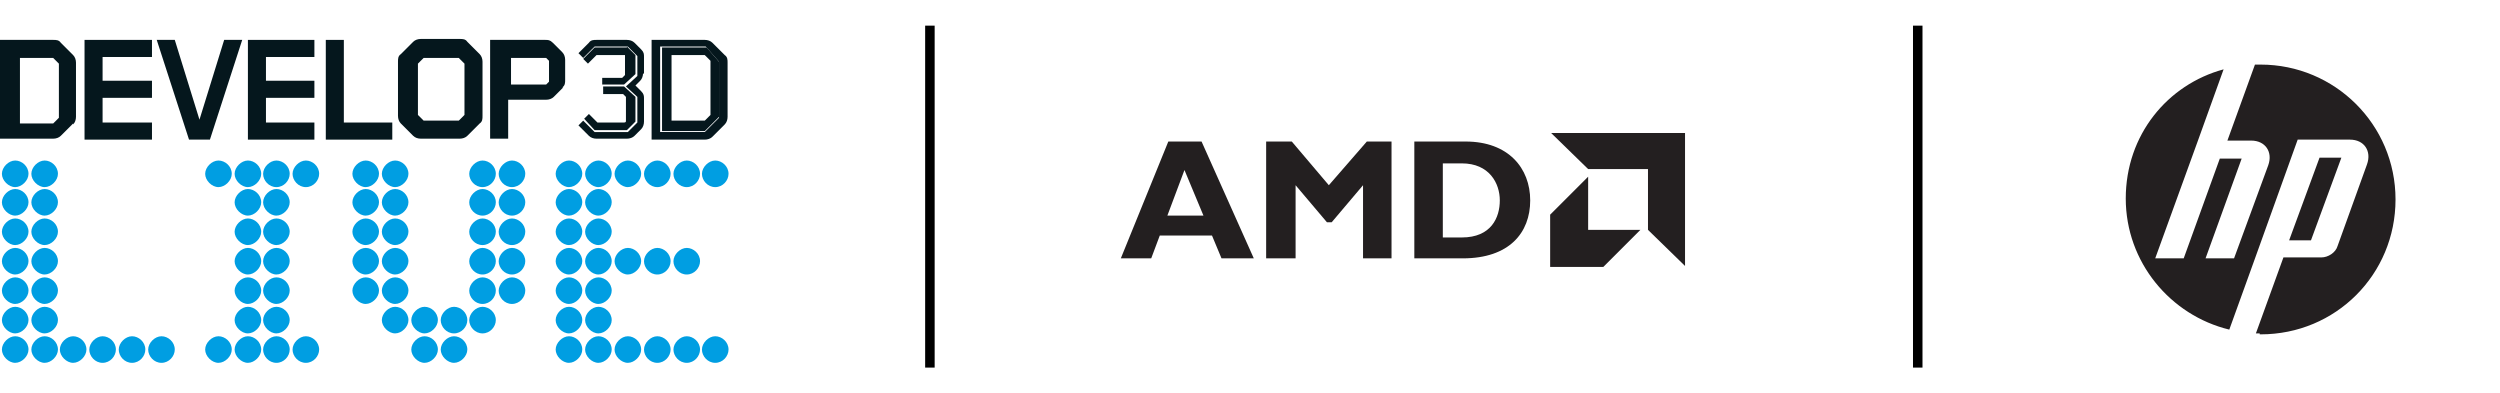
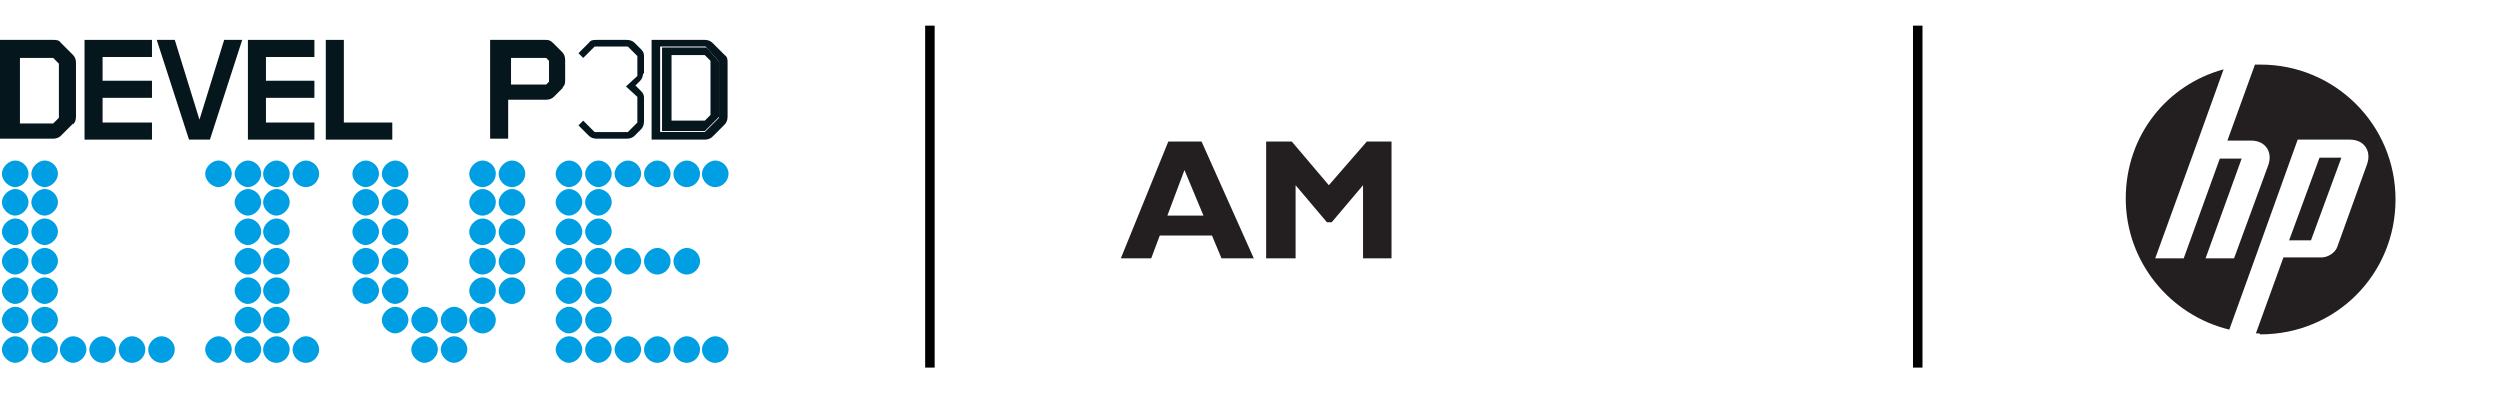
<svg xmlns="http://www.w3.org/2000/svg" id="Layer_1" version="1.1" viewBox="0 0 263.2 41.4">
  <defs>
    <style>
      .st0 {
        fill: #05171d;
      }

      .st1 {
        fill: none;
        stroke: #000;
      }

      .st2 {
        fill: #009ee2;
      }

      .st3 {
        fill: #231f20;
      }
    </style>
  </defs>
  <line class="st1" x1="97.9" y1="2.7" x2="97.9" y2="38.7" />
  <g>
    <path class="st0" d="M6.2,6.9v-.2l-.6-.6h-3.5v6.9h3.5l.6-.6v-5.5ZM7.7,13l-1.3,1.3c-.2.2-.5.3-.8.3H0V4.2h5.6c.3,0,.6,0,.8.3l1.3,1.3c.2.2.3.5.3.8v5.7c0,.3-.1.6-.3.8" />
    <polygon class="st0" points="8.9 14.7 8.9 4.2 16 4.2 16 6 10.8 6 10.8 8.5 16 8.5 16 10.3 10.8 10.3 10.8 12.9 16 12.9 16 14.7 8.9 14.7" />
    <polygon class="st0" points="22.1 14.7 19.9 14.7 16.5 4.2 18.4 4.2 21 12.6 23.6 4.2 25.5 4.2 22.1 14.7" />
    <polygon class="st0" points="26.1 14.7 26.1 4.2 33.1 4.2 33.1 6 28 6 28 8.5 33.1 8.5 33.1 10.3 28 10.3 28 12.9 33.1 12.9 33.1 14.7 26.1 14.7" />
    <polygon class="st0" points="34.3 14.7 34.3 4.2 36.2 4.2 36.2 12.9 41.3 12.9 41.3 14.7 34.3 14.7" />
-     <path class="st0" d="M48.9,6.9v-.2l-.6-.6h-3.7l-.6.6v5.4l.6.6h3.7l.6-.6v-.2s0-5,0-5ZM50.5,13l-1.3,1.3c-.2.2-.5.3-.8.3h-4.1c-.3,0-.6-.1-.8-.3l-1.3-1.3c-.2-.2-.3-.5-.3-.8v-5.7c0-.3,0-.6.3-.8l1.3-1.3c.2-.2.5-.3.8-.3h4.1c.3,0,.6,0,.8.3l1.3,1.3c.2.2.3.5.3.8v5.7c0,.3,0,.6-.3.8" />
    <path class="st0" d="M57.8,6.6v-.2l-.3-.3h-3.7v2.8h3.7l.3-.3v-2ZM59.3,9.2l-1,1c-.2.2-.5.3-.8.3h-4v4.1h-1.9V4.2h5.8c.3,0,.5,0,.8.3l1,1c.2.2.3.5.3.8v2.1c0,.3,0,.6-.3.8" />
-     <path class="st0" d="M63.5,9.1v.8h2.1l.3.3v2.5h0c0,.1,0,.2-.2.2h-2.8l-.9-.9-.5.5,1.1,1.2h3.4l.9-.9v-2.6l-1.2-1.1h-2.3,0ZM66,5h-3.4l-1.2,1.2.5.5.9-.9h3v2.1l-.3.3h-2.1v.7h2.3l1.2-1.1v-2l-.9-.9h0Z" />
    <path class="st0" d="M67.8,7.8v-1.8c0-.3,0-.5-.3-.8l-.7-.7c-.2-.2-.5-.3-.8-.3h-3.2c-.3,0-.6,0-.8.3l-1.1,1.1.5.5h0l1.2-1.2h3.5l1,1v2.1l-1.2,1.1,1.2,1.1v2.7l-1,1h-3.5l-1.2-1.2-.5.5,1.1,1.1c.2.2.5.3.8.3h3.2c.3,0,.6-.1.8-.3l.7-.7c.2-.2.3-.5.3-.8v-2.4c0-.3,0-.5-.3-.8l-.6-.6.5-.5c.2-.2.3-.5.3-.8" />
    <path class="st0" d="M75.8,12.3l-1.6,1.6h-4.7V4.9h4.8l1.4,1.6v5.9h0ZM76.3,5.8l-1.3-1.3c-.2-.2-.5-.3-.8-.3h-5.6v10.5h5.6c.3,0,.6-.1.8-.3l1.3-1.3c.2-.2.3-.5.3-.8v-5.7c0-.3,0-.6-.3-.8" />
    <path class="st0" d="M74.8,11.9v.2l-.6.6h-3.5v-6.9h3.5l.6.6v5.5ZM74.4,5h-4.7v8.8h4.5l1.5-1.5v-5.8l-1.3-1.5Z" />
    <path class="st2" d="M6.1,18.3c0-.8-.7-1.4-1.4-1.4s-1.4.7-1.4,1.4.7,1.4,1.4,1.4,1.4-.7,1.4-1.4h0ZM3,18.3c0-.8-.7-1.4-1.4-1.4s-1.4.7-1.4,1.4.7,1.4,1.4,1.4,1.4-.7,1.4-1.4h0ZM6.1,21.3c0-.8-.7-1.4-1.4-1.4s-1.4.7-1.4,1.4.7,1.4,1.4,1.4,1.4-.7,1.4-1.4h0ZM3,21.3c0-.8-.7-1.4-1.4-1.4s-1.4.7-1.4,1.4.7,1.4,1.4,1.4,1.4-.7,1.4-1.4h0ZM6.1,24.4c0-.8-.7-1.4-1.4-1.4s-1.4.7-1.4,1.4.7,1.4,1.4,1.4,1.4-.7,1.4-1.4h0ZM18.4,36.8c0-.8-.7-1.4-1.4-1.4s-1.4.7-1.4,1.4.6,1.4,1.4,1.4,1.4-.7,1.4-1.4h0ZM3,24.4c0-.8-.7-1.4-1.4-1.4s-1.4.7-1.4,1.4.7,1.4,1.4,1.4,1.4-.7,1.4-1.4h0ZM6.1,27.5c0-.8-.7-1.4-1.4-1.4s-1.4.7-1.4,1.4.7,1.4,1.4,1.4,1.4-.7,1.4-1.4h0ZM15.3,36.8c0-.8-.7-1.4-1.4-1.4s-1.4.7-1.4,1.4.6,1.4,1.4,1.4,1.4-.7,1.4-1.4h0ZM3,27.5c0-.8-.7-1.4-1.4-1.4s-1.4.7-1.4,1.4.7,1.4,1.4,1.4,1.4-.7,1.4-1.4h0ZM6.1,30.6c0-.8-.7-1.4-1.4-1.4s-1.4.7-1.4,1.4.7,1.4,1.4,1.4,1.4-.7,1.4-1.4h0ZM12.2,36.8c0-.8-.7-1.4-1.4-1.4s-1.4.7-1.4,1.4.6,1.4,1.4,1.4,1.4-.7,1.4-1.4h0ZM3,30.6c0-.8-.7-1.4-1.4-1.4s-1.4.7-1.4,1.4.7,1.4,1.4,1.4,1.4-.7,1.4-1.4h0ZM6.1,33.7c0-.8-.7-1.4-1.4-1.4s-1.4.7-1.4,1.4.7,1.4,1.4,1.4,1.4-.7,1.4-1.4h0ZM9.1,36.8c0-.8-.7-1.4-1.4-1.4s-1.4.7-1.4,1.4.7,1.4,1.4,1.4,1.4-.7,1.4-1.4h0ZM3,33.7c0-.8-.7-1.4-1.4-1.4s-1.4.7-1.4,1.4.7,1.4,1.4,1.4,1.4-.7,1.4-1.4h0ZM6.1,36.8c0-.8-.7-1.4-1.4-1.4s-1.4.7-1.4,1.4.7,1.4,1.4,1.4,1.4-.7,1.4-1.4h0ZM3,36.8c0-.8-.7-1.4-1.4-1.4s-1.4.7-1.4,1.4.7,1.4,1.4,1.4,1.4-.7,1.4-1.4h0ZM33.6,18.3c0-.8-.7-1.4-1.4-1.4s-1.4.7-1.4,1.4.6,1.4,1.4,1.4,1.4-.7,1.4-1.4h0ZM30.5,18.3c0-.8-.7-1.4-1.4-1.4s-1.4.7-1.4,1.4.6,1.4,1.4,1.4,1.4-.7,1.4-1.4h0ZM27.5,18.3c0-.8-.7-1.4-1.4-1.4s-1.4.7-1.4,1.4.7,1.4,1.4,1.4,1.4-.7,1.4-1.4h0ZM30.5,21.3c0-.8-.7-1.4-1.4-1.4s-1.4.7-1.4,1.4.7,1.4,1.4,1.4,1.4-.7,1.4-1.4h0ZM24.4,18.3c0-.8-.7-1.4-1.4-1.4s-1.4.7-1.4,1.4.7,1.4,1.4,1.4,1.4-.7,1.4-1.4h0ZM27.5,21.3c0-.8-.7-1.4-1.4-1.4s-1.4.7-1.4,1.4.7,1.4,1.4,1.4,1.4-.7,1.4-1.4h0ZM30.5,24.4c0-.8-.7-1.4-1.4-1.4s-1.4.7-1.4,1.4.7,1.4,1.4,1.4,1.4-.7,1.4-1.4h0ZM27.5,24.4c0-.8-.7-1.4-1.4-1.4s-1.4.7-1.4,1.4.7,1.4,1.4,1.4,1.4-.7,1.4-1.4h0ZM30.5,27.5c0-.8-.7-1.4-1.4-1.4s-1.4.7-1.4,1.4.7,1.4,1.4,1.4,1.4-.7,1.4-1.4h0ZM27.5,27.5c0-.8-.7-1.4-1.4-1.4s-1.4.7-1.4,1.4.7,1.4,1.4,1.4,1.4-.7,1.4-1.4h0ZM30.5,30.6c0-.8-.7-1.4-1.4-1.4s-1.4.7-1.4,1.4.7,1.4,1.4,1.4,1.4-.7,1.4-1.4h0ZM27.5,30.6c0-.8-.7-1.4-1.4-1.4s-1.4.7-1.4,1.4.7,1.4,1.4,1.4,1.4-.7,1.4-1.4h0ZM30.5,33.7c0-.8-.7-1.4-1.4-1.4s-1.4.7-1.4,1.4.7,1.4,1.4,1.4,1.4-.7,1.4-1.4h0ZM33.6,36.8c0-.8-.7-1.4-1.4-1.4s-1.4.7-1.4,1.4.6,1.4,1.4,1.4,1.4-.7,1.4-1.4h0ZM27.5,33.7c0-.8-.7-1.4-1.4-1.4s-1.4.7-1.4,1.4.7,1.4,1.4,1.4,1.4-.7,1.4-1.4h0ZM30.5,36.8c0-.8-.7-1.4-1.4-1.4s-1.4.7-1.4,1.4.6,1.4,1.4,1.4,1.4-.7,1.4-1.4h0ZM27.5,36.8c0-.8-.7-1.4-1.4-1.4s-1.4.7-1.4,1.4.7,1.4,1.4,1.4,1.4-.7,1.4-1.4h0ZM24.4,36.8c0-.8-.7-1.4-1.4-1.4s-1.4.7-1.4,1.4.7,1.4,1.4,1.4,1.4-.7,1.4-1.4h0ZM55.3,18.3c0-.8-.7-1.4-1.4-1.4s-1.4.7-1.4,1.4.6,1.4,1.4,1.4,1.4-.7,1.4-1.4h0ZM52.2,18.3c0-.8-.7-1.4-1.4-1.4s-1.4.7-1.4,1.4.6,1.4,1.4,1.4,1.4-.7,1.4-1.4h0ZM55.3,21.3c0-.8-.7-1.4-1.4-1.4s-1.4.7-1.4,1.4.6,1.4,1.4,1.4,1.4-.7,1.4-1.4h0ZM52.2,21.3c0-.8-.7-1.4-1.4-1.4s-1.4.7-1.4,1.4.6,1.4,1.4,1.4,1.4-.7,1.4-1.4h0ZM55.3,24.4c0-.8-.7-1.4-1.4-1.4s-1.4.7-1.4,1.4.6,1.4,1.4,1.4,1.4-.7,1.4-1.4h0ZM52.2,24.4c0-.8-.7-1.4-1.4-1.4s-1.4.7-1.4,1.4.6,1.4,1.4,1.4,1.4-.7,1.4-1.4h0ZM55.3,27.5c0-.8-.7-1.4-1.4-1.4s-1.4.7-1.4,1.4.6,1.4,1.4,1.4,1.4-.7,1.4-1.4h0ZM43,18.3c0-.8-.7-1.4-1.4-1.4s-1.4.7-1.4,1.4.7,1.4,1.4,1.4,1.4-.7,1.4-1.4h0ZM52.2,27.5c0-.8-.7-1.4-1.4-1.4s-1.4.7-1.4,1.4.6,1.4,1.4,1.4,1.4-.7,1.4-1.4h0ZM55.3,30.6c0-.8-.7-1.4-1.4-1.4s-1.4.7-1.4,1.4.6,1.4,1.4,1.4,1.4-.7,1.4-1.4h0ZM39.9,18.3c0-.8-.7-1.4-1.4-1.4s-1.4.7-1.4,1.4.7,1.4,1.4,1.4,1.4-.7,1.4-1.4h0ZM43,21.3c0-.8-.7-1.4-1.4-1.4s-1.4.7-1.4,1.4.7,1.4,1.4,1.4,1.4-.7,1.4-1.4h0ZM52.2,30.6c0-.8-.7-1.4-1.4-1.4s-1.4.7-1.4,1.4.6,1.4,1.4,1.4,1.4-.7,1.4-1.4h0ZM39.9,21.3c0-.8-.7-1.4-1.4-1.4s-1.4.7-1.4,1.4.7,1.4,1.4,1.4,1.4-.7,1.4-1.4h0ZM43,24.4c0-.8-.7-1.4-1.4-1.4s-1.4.7-1.4,1.4.7,1.4,1.4,1.4,1.4-.7,1.4-1.4h0ZM52.2,33.7c0-.8-.7-1.4-1.4-1.4s-1.4.7-1.4,1.4.6,1.4,1.4,1.4,1.4-.7,1.4-1.4h0ZM39.9,24.4c0-.8-.7-1.4-1.4-1.4s-1.4.7-1.4,1.4.7,1.4,1.4,1.4,1.4-.7,1.4-1.4h0ZM43,27.5c0-.8-.7-1.4-1.4-1.4s-1.4.7-1.4,1.4.7,1.4,1.4,1.4,1.4-.7,1.4-1.4h0ZM49.2,33.7c0-.8-.7-1.4-1.4-1.4s-1.4.7-1.4,1.4.6,1.4,1.4,1.4,1.4-.7,1.4-1.4h0ZM39.9,27.5c0-.8-.7-1.4-1.4-1.4s-1.4.7-1.4,1.4.7,1.4,1.4,1.4,1.4-.7,1.4-1.4h0ZM43,30.6c0-.8-.7-1.4-1.4-1.4s-1.4.7-1.4,1.4.7,1.4,1.4,1.4,1.4-.7,1.4-1.4h0ZM46.1,33.7c0-.8-.7-1.4-1.4-1.4s-1.4.7-1.4,1.4.7,1.4,1.4,1.4,1.4-.7,1.4-1.4h0ZM49.2,36.8c0-.8-.7-1.4-1.4-1.4s-1.4.7-1.4,1.4.7,1.4,1.4,1.4,1.4-.7,1.4-1.4h0ZM39.9,30.6c0-.8-.7-1.4-1.4-1.4s-1.4.7-1.4,1.4.7,1.4,1.4,1.4,1.4-.7,1.4-1.4h0ZM43,33.7c0-.8-.7-1.4-1.4-1.4s-1.4.7-1.4,1.4.7,1.4,1.4,1.4,1.4-.7,1.4-1.4h0ZM46.1,36.8c0-.8-.7-1.4-1.4-1.4s-1.4.7-1.4,1.4.7,1.4,1.4,1.4,1.4-.7,1.4-1.4h0ZM76.7,18.3c0-.8-.7-1.4-1.4-1.4s-1.4.7-1.4,1.4.6,1.4,1.4,1.4,1.4-.7,1.4-1.4h0ZM73.7,18.3c0-.8-.7-1.4-1.4-1.4s-1.4.7-1.4,1.4.6,1.4,1.4,1.4,1.4-.7,1.4-1.4h0ZM70.6,18.3c0-.8-.7-1.4-1.4-1.4s-1.4.7-1.4,1.4.6,1.4,1.4,1.4,1.4-.7,1.4-1.4h0ZM67.5,18.3c0-.8-.7-1.4-1.4-1.4s-1.4.7-1.4,1.4.7,1.4,1.4,1.4,1.4-.7,1.4-1.4h0ZM64.4,18.3c0-.8-.7-1.4-1.4-1.4s-1.4.7-1.4,1.4.7,1.4,1.4,1.4,1.4-.7,1.4-1.4h0ZM73.7,27.5c0-.8-.7-1.4-1.4-1.4s-1.4.7-1.4,1.4.6,1.4,1.4,1.4,1.4-.7,1.4-1.4h0ZM61.3,18.3c0-.8-.7-1.4-1.4-1.4s-1.4.7-1.4,1.4.7,1.4,1.4,1.4,1.4-.7,1.4-1.4h0ZM64.4,21.3c0-.8-.7-1.4-1.4-1.4s-1.4.7-1.4,1.4.7,1.4,1.4,1.4,1.4-.7,1.4-1.4h0ZM70.6,27.5c0-.8-.7-1.4-1.4-1.4s-1.4.7-1.4,1.4.6,1.4,1.4,1.4,1.4-.7,1.4-1.4h0ZM61.3,21.3c0-.8-.7-1.4-1.4-1.4s-1.4.7-1.4,1.4.7,1.4,1.4,1.4,1.4-.7,1.4-1.4h0ZM64.4,24.4c0-.8-.7-1.4-1.4-1.4s-1.4.7-1.4,1.4.7,1.4,1.4,1.4,1.4-.7,1.4-1.4h0ZM67.5,27.5c0-.8-.7-1.4-1.4-1.4s-1.4.7-1.4,1.4.7,1.4,1.4,1.4,1.4-.7,1.4-1.4h0ZM76.7,36.8c0-.8-.7-1.4-1.4-1.4s-1.4.7-1.4,1.4.6,1.4,1.4,1.4,1.4-.7,1.4-1.4h0ZM61.3,24.4c0-.8-.7-1.4-1.4-1.4s-1.4.7-1.4,1.4.7,1.4,1.4,1.4,1.4-.7,1.4-1.4h0ZM64.4,27.5c0-.8-.7-1.4-1.4-1.4s-1.4.7-1.4,1.4.7,1.4,1.4,1.4,1.4-.7,1.4-1.4h0ZM73.7,36.8c0-.8-.7-1.4-1.4-1.4s-1.4.7-1.4,1.4.6,1.4,1.4,1.4,1.4-.7,1.4-1.4h0ZM61.3,27.5c0-.8-.7-1.4-1.4-1.4s-1.4.7-1.4,1.4.7,1.4,1.4,1.4,1.4-.7,1.4-1.4h0ZM64.4,30.6c0-.8-.7-1.4-1.4-1.4s-1.4.7-1.4,1.4.7,1.4,1.4,1.4,1.4-.7,1.4-1.4h0ZM70.6,36.8c0-.8-.7-1.4-1.4-1.4s-1.4.7-1.4,1.4.6,1.4,1.4,1.4,1.4-.7,1.4-1.4h0ZM61.3,30.6c0-.8-.7-1.4-1.4-1.4s-1.4.7-1.4,1.4.7,1.4,1.4,1.4,1.4-.7,1.4-1.4h0ZM64.4,33.7c0-.8-.7-1.4-1.4-1.4s-1.4.7-1.4,1.4.7,1.4,1.4,1.4,1.4-.7,1.4-1.4h0ZM67.5,36.8c0-.8-.7-1.4-1.4-1.4s-1.4.7-1.4,1.4.7,1.4,1.4,1.4,1.4-.7,1.4-1.4h0ZM61.3,33.7c0-.8-.7-1.4-1.4-1.4s-1.4.7-1.4,1.4.7,1.4,1.4,1.4,1.4-.7,1.4-1.4h0ZM64.4,36.8c0-.8-.7-1.4-1.4-1.4s-1.4.7-1.4,1.4.7,1.4,1.4,1.4,1.4-.7,1.4-1.4h0ZM61.3,36.8c0-.8-.7-1.4-1.4-1.4s-1.4.7-1.4,1.4.7,1.4,1.4,1.4,1.4-.7,1.4-1.4h0Z" />
  </g>
  <path class="st3" d="M246.5,16.6h-2.3l-3.2,8.7h2.3l3.2-8.7h0ZM237.9,35.1h-.4l2.9-8h4c.7,0,1.5-.5,1.7-1.2l3.1-8.6c.5-1.4-.3-2.6-1.8-2.6h-5.5l-4.6,12.8h0l-2.6,7.2c-6.2-1.5-10.9-7.1-10.9-13.8s4.4-12,10.3-13.6l-2.7,7.5h0l-4.5,12.4h3l3.8-10.5h2.3l-3.8,10.5h3l3.6-9.8c.5-1.4-.3-2.6-1.8-2.6h-2.5l2.9-8h.6c7.8,0,14.2,6.3,14.2,14.2s-6.3,14.2-14.2,14.2h-.1Z" />
  <g>
    <path class="st3" d="M124.7,17.9l-1.8,4.8h3.8l-2-4.8h0ZM131.9,27.2h-3.3l-1-2.4h-5.5l-.9,2.4h-3.2l5-12.3h3.5l5.5,12.3h0Z" />
    <polygon class="st3" points="143.9 14.9 146.5 14.9 146.5 27.2 143.5 27.2 143.5 19.5 140.2 23.4 139.7 23.4 136.4 19.5 136.4 27.2 133.3 27.2 133.3 14.9 136 14.9 139.9 19.5 143.9 14.9 143.9 14.9" />
-     <path class="st3" d="M151.9,25h2c3.1,0,4-2.1,4-3.9s-1.1-3.9-4-3.9h-2v7.8h0ZM154.3,14.9c4.5,0,6.8,2.8,6.8,6.2s-2.2,6.1-7.1,6.1h-5.1v-12.3h5.4Z" />
-     <polygon class="st3" points="173.5 17.8 167.2 17.8 163.3 14 177.4 14 177.4 28 173.5 24.2 173.5 17.8 173.5 17.8" />
-     <polygon class="st3" points="167.2 24.2 167.2 18.6 163.2 22.6 163.2 28.1 168.8 28.1 172.7 24.2 167.2 24.2 167.2 24.2" />
  </g>
  <line class="st1" x1="201.9" y1="2.7" x2="201.9" y2="38.7" />
</svg>